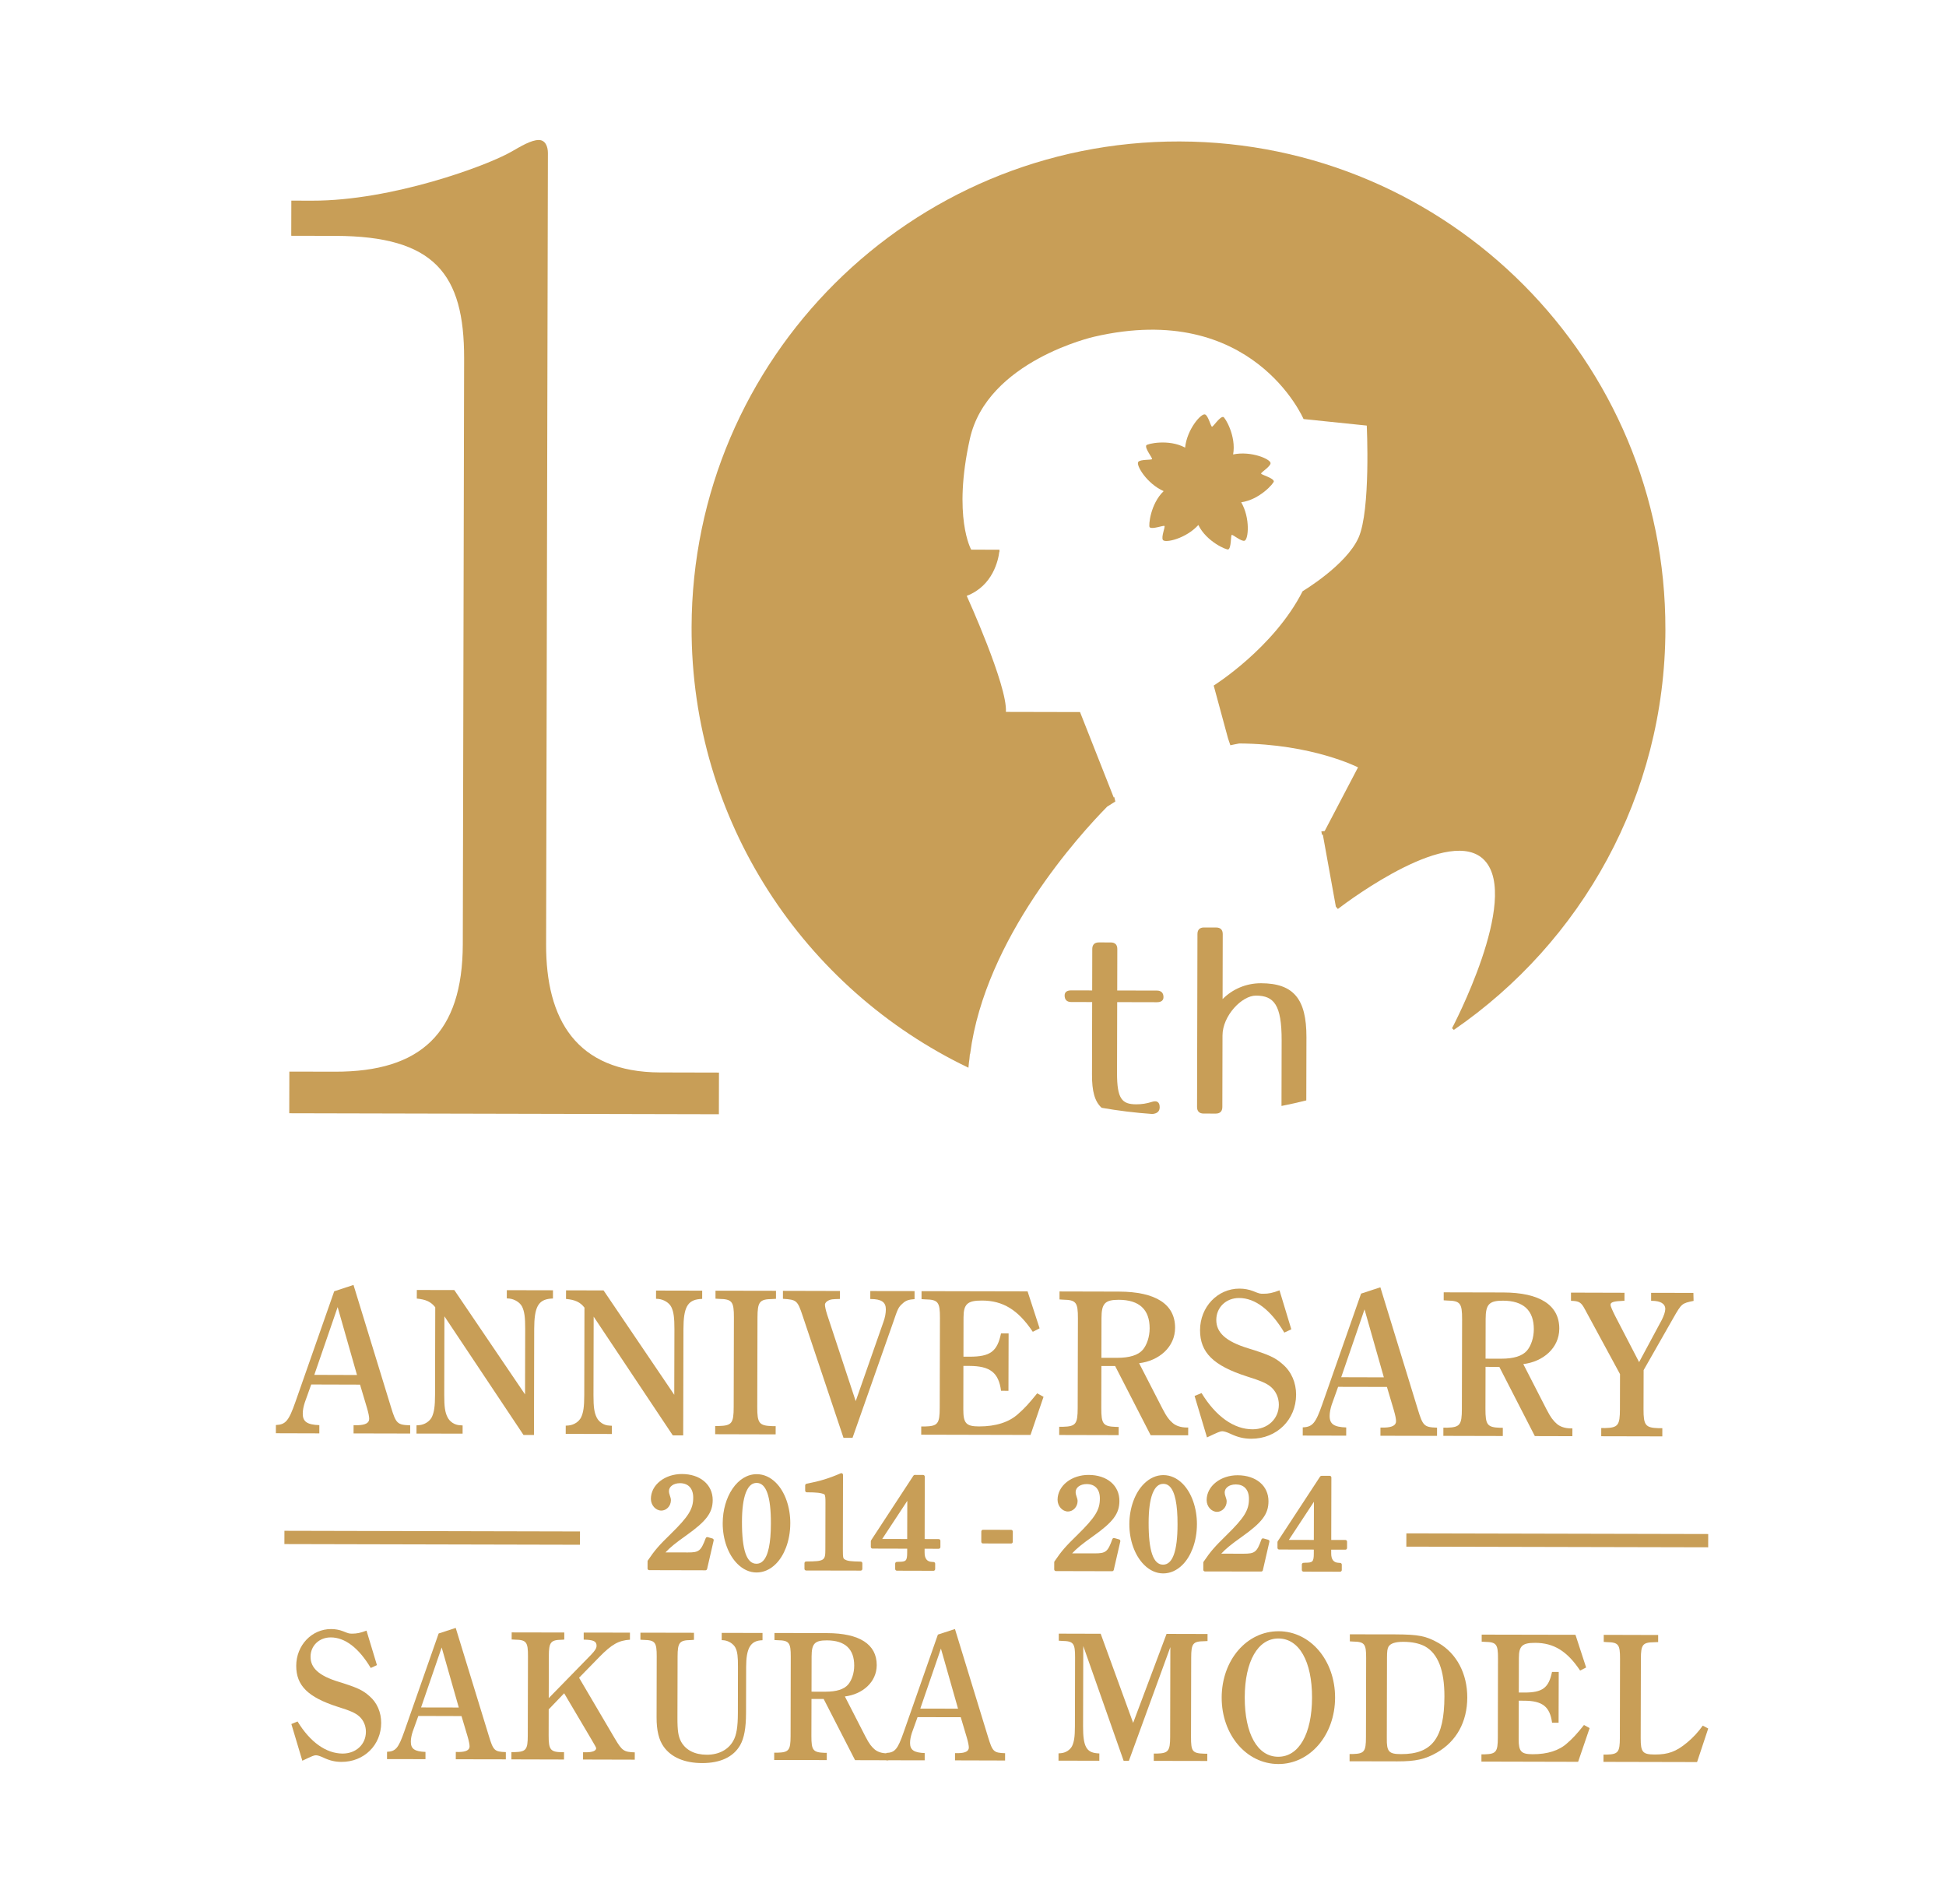
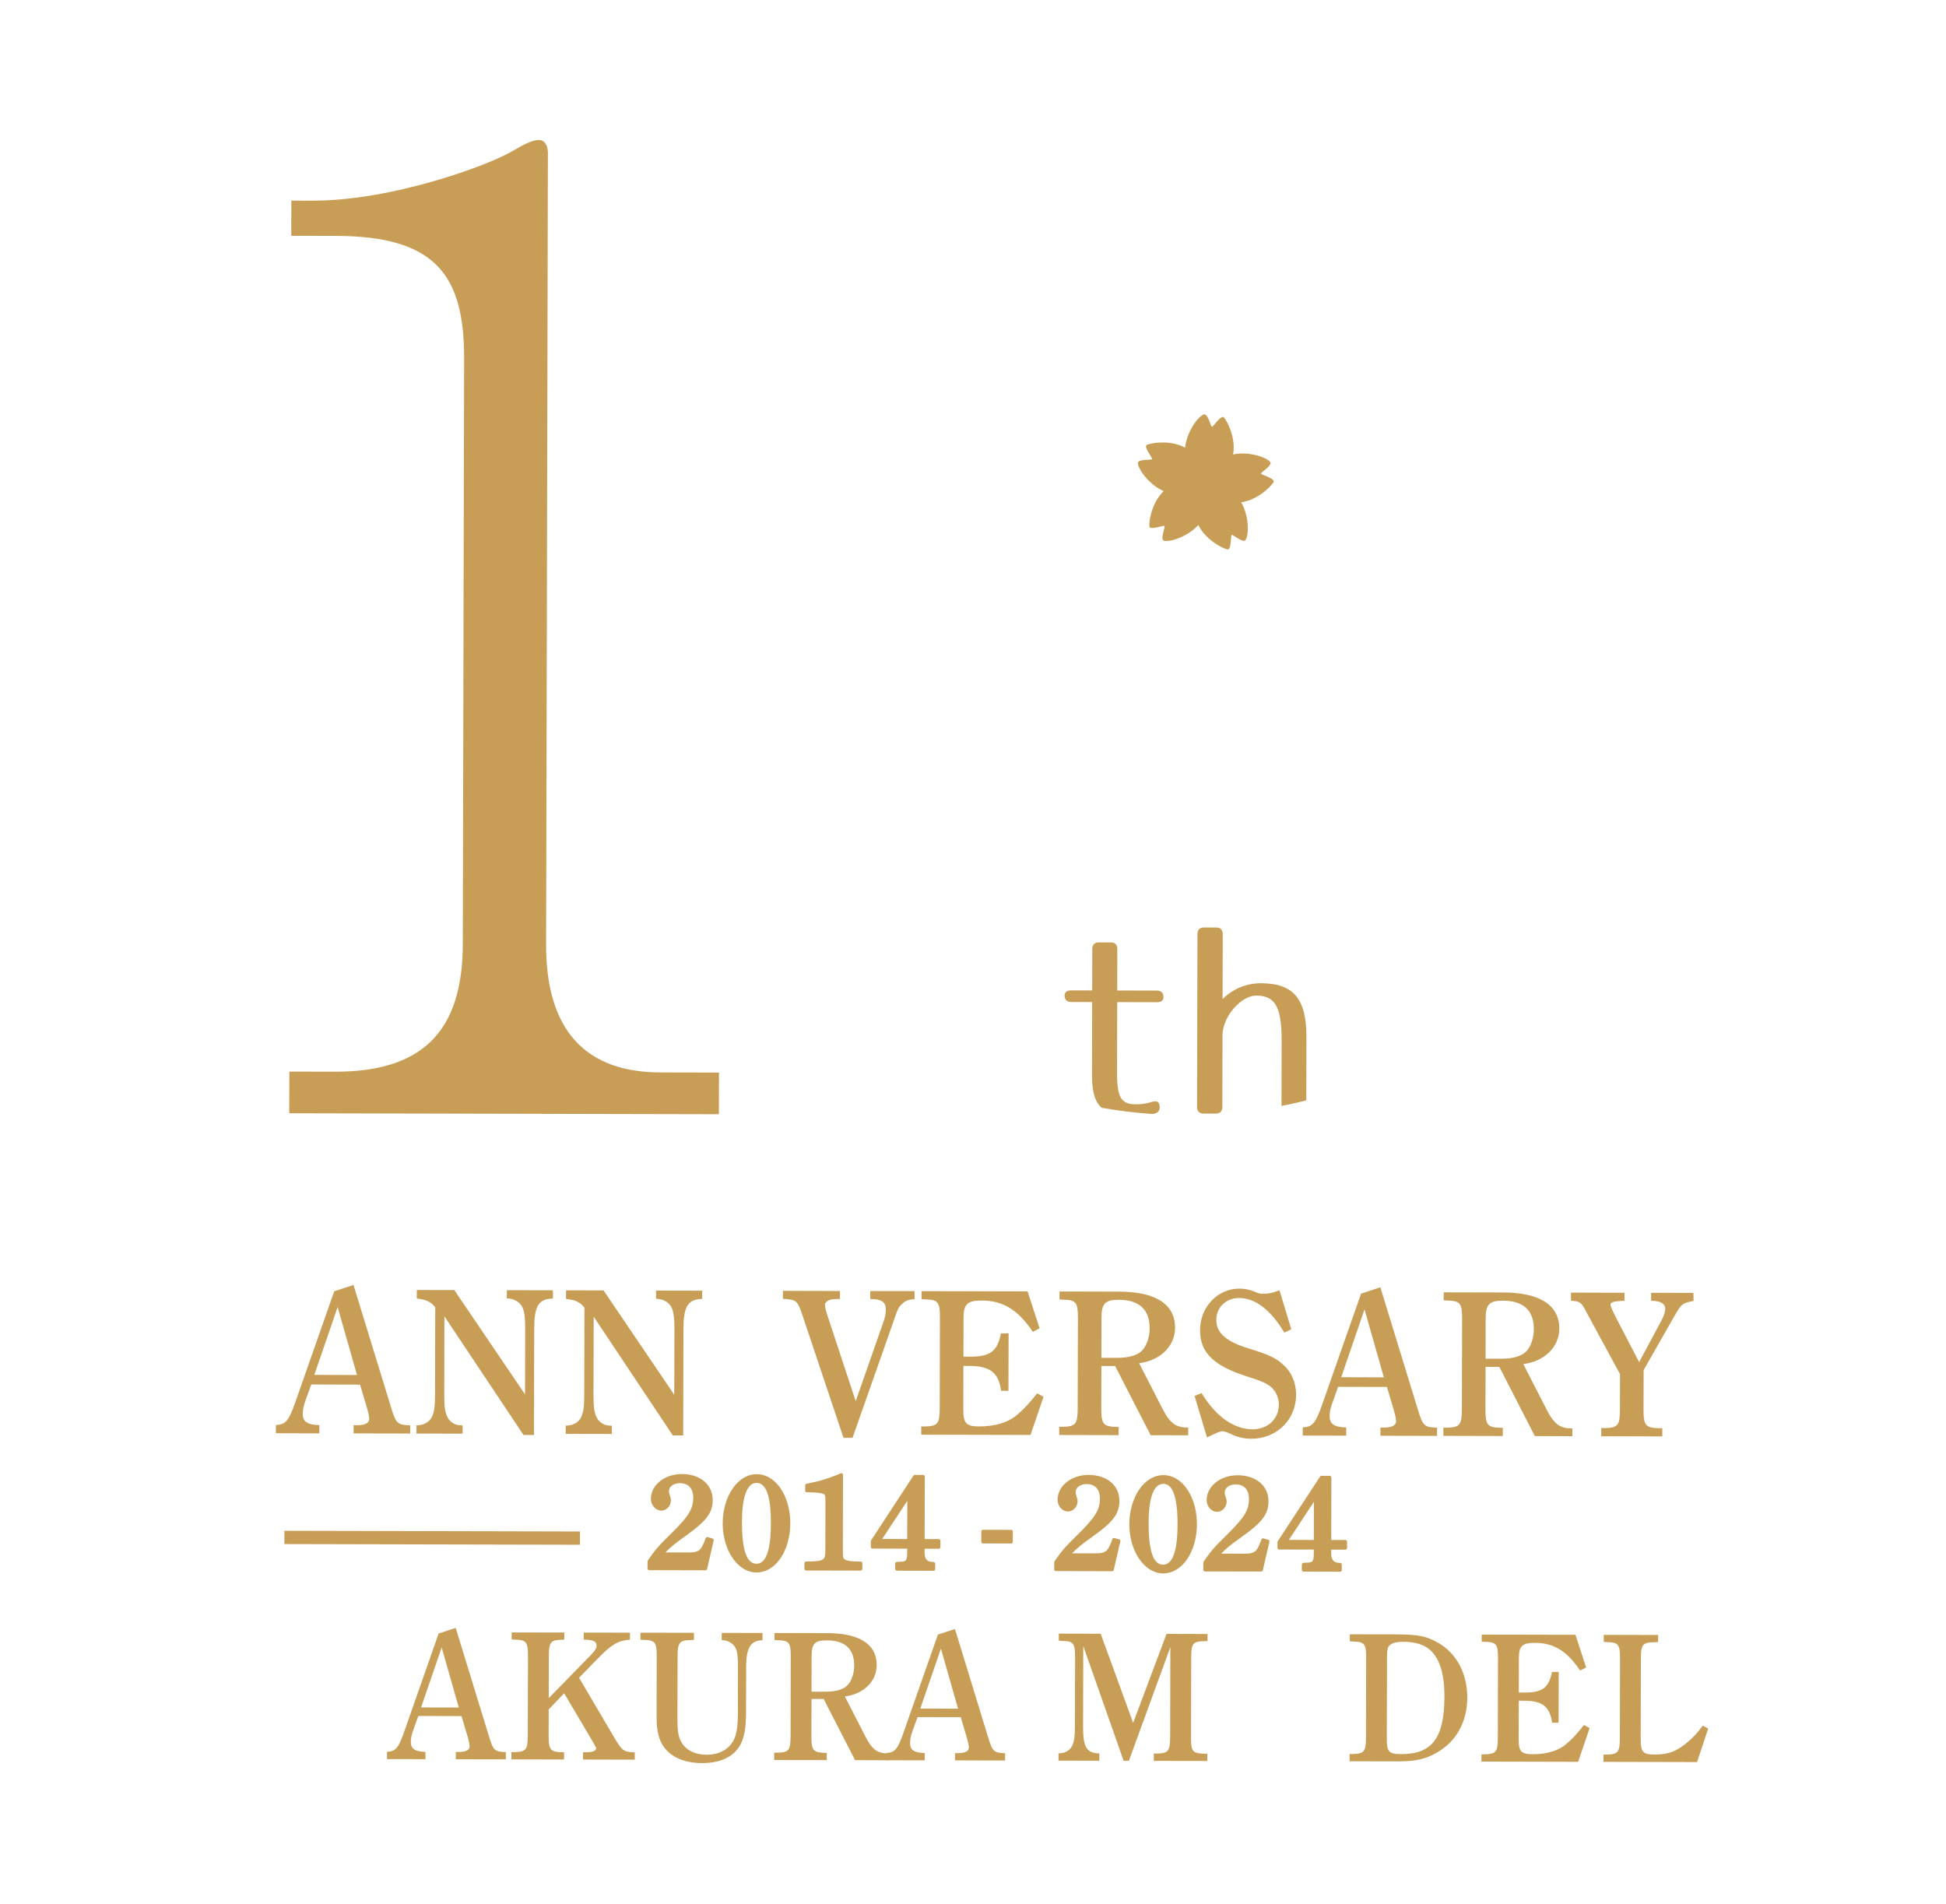
<svg xmlns="http://www.w3.org/2000/svg" id="_レイヤー_1" data-name="レイヤー 1" viewBox="0 0 211.81 207.238">
  <defs>
    <style>
      .cls-1 {
        fill: #c89e57;
        stroke-width: 0px;
      }
    </style>
  </defs>
  <g>
    <path class="cls-1" d="m31.484,121.168l.01-4.534,4.959.011c9.353.021,13.897-4.219,13.919-13.855l.145-63.765c.021-9.21-3.229-13.327-13.998-13.351l-4.818-.011.009-3.826,2.267.005c8.644.02,18.996-3.782,21.692-5.335.993-.565,2.129-1.27,2.979-1.268.708.002.99.71.989,1.419l-.196,86.153c-.018,8.077,3.227,13.895,12.438,13.916l6.377.015-.01,4.534-46.761-.107Z" />
-     <path class="cls-1" d="m181.267,68.514c.067-29.269-23.606-53.05-52.875-53.117-29.269-.067-53.05,23.606-53.117,52.875-.048,21.123,12.271,39.383,30.132,47.939.035-.37.061-.598.061-.598.011-.118.036-.233.049-.351l.048-.521.032-.052c1.629-12.59,11.962-23.897,14.916-26.896.302-.181.587-.374.885-.56l-.119-.487c-.019.018-.038.033-.057.052l-3.668-9.295-8.067-.018c.18-2.862-4.265-12.63-4.265-12.63,2.876-1.099,3.439-3.947,3.543-4.782.006 0.0.012-0.0.018 0l.006-.244c-.026.002-.053.002-.079.004l-3-.007s-2.03-3.561-.146-12.057c1.884-8.496,13.513-11.115,13.513-11.115,17.256-4.009,22.807,8.957,22.807,8.957l6.88.71s.442,9.195-.895,12.199c-1.337,3.004-6.085,5.827-6.085,5.827-3.137,6.18-9.68,10.271-9.68,10.271l1.558,5.744.255.754c.323-.064.642-.141.968-.195,7.96.05,12.928,2.6,12.928,2.6l-3.631,6.93c-.121.011-.241.032-.362.043l.072.372c.03-.007.06-.016.09-.024l1.417,7.84.219.253c-0-0-0-.001-0-.001,1.406-1.072,12.325-9.183,15.972-5.282,3.9,4.172-3.547,18.265-3.547,18.265.072.058.131.12.2.178,13.868-9.529,22.985-25.481,23.026-43.581Z" />
    <path class="cls-1" d="m138.648,52.385c-.059-.375-1.36-.703-1.385-.839-.025-.136,1.023-.754,1.031-1.133.01-.438-2.118-1.36-4.077-.951.363-1.988-.883-4.05-1.073-4.08-.376-.059-1.09,1.077-1.227,1.058-.137-.019-.401-1.206-.759-1.332-.415-.146-1.962,1.611-2.167,3.612-1.78-.969-4.138-.419-4.226-.247-.172.338.687,1.369.627,1.494-.06.124-1.27.008-1.501.31-.267.35.927,2.364,2.766,3.178-1.459,1.395-1.663,3.792-1.526,3.929.268.269,1.515-.231,1.615-.134.1.094-.384,1.211-.169,1.522.249.361,2.512-.149,3.856-1.632.878,1.815,3.091,2.748,3.262,2.66.338-.172.249-1.512.371-1.577.121-.066,1.033.74,1.396.631.421-.126.64-2.448-.364-4.187,2.003-.269,3.58-2.091,3.55-2.282Z" />
    <g>
      <path class="cls-1" d="m126.224,120.505c.001-.551-.301-.744-.825-.581-.605.192-1.129.273-1.733.271-1.541-.004-2.091-.582-2.084-3.416l.018-7.706,4.32.01c.468.001.717-.19.718-.547.001-.468-.247-.717-.715-.719l-4.32-.01.01-4.513c.001-.467-.245-.716-.714-.717l-1.293-.003c-.468-.001-.717.247-.719.714l-.01,4.513-2.283-.005c-.468-.001-.716.191-.716.549-.001.468.245.716.714.717l2.283.005-.018,7.899c-.004,1.782.282,2.919,1.051,3.609,1.812.318,3.654.545,5.525.675.059-.012.127-.017.184-.03.413-.083.607-.329.608-.714Z" />
      <path class="cls-1" d="m137.257,107.018c-1.65-.004-3.111.653-4.186,1.723l.016-7.072c.001-.468-.247-.716-.714-.717l-1.321-.003c-.468-.001-.716.245-.717.714l-.043,18.822c-.001.468.245.716.714.717l1.321.003c.467.001.716-.245.717-.714l.018-7.787c.005-2.147,2.102-4.344,3.643-4.34,1.953.004,2.803.997,2.794,4.877l-.016,7.134c.908-.18,1.809-.38,2.699-.605l.016-6.88c.009-4.155-1.39-5.864-4.941-5.872Z" />
    </g>
  </g>
  <path class="cls-1" d="m77.552,167.452l-.521-.146c-.09-.026-.182.023-.216.11l-.001.002c-.522,1.375-.716,1.561-1.945,1.553l-2.435-.005c.501-.54,1.106-1.031,2.226-1.822,2.226-1.58,2.912-2.489,2.914-3.88.001-.815-.332-1.545-.941-2.051-.606-.508-1.441-.776-2.411-.778-.897-0-1.738.271-2.368.765-.646.506-1.002,1.186-1.009,1.933 0.0.689.516,1.276,1.13,1.281.263 0.0.513-.104.709-.3.217-.209.335-.506.34-.815.003-.152-.029-.298-.121-.551-.071-.214-.091-.306-.092-.448-.006-.502.509-.872,1.207-.868.444.001.809.143,1.054.41.251.272.383.672.381,1.161.002,1.237-.507,2.059-2.469,3.976-1.22,1.19-1.692,1.71-2.467,2.859-.025.03-.033.066-.033.101l-.002.778c0.0.047.019.094.054.128s.079.054.127.054l6.123.015c.076 0.0.142-.048.168-.117l.009-.023.716-3.105c.02-.095-.035-.19-.129-.215Zm8.467-1.641c.005-1.785-.58-3.439-1.56-4.424-.609-.611-1.333-.935-2.093-.935-1.005-.002-1.94.56-2.639,1.585-.682,1.008-1.06,2.337-1.065,3.757-.003,1.759.594,3.41,1.595,4.413.614.618,1.335.943,2.084.945.763.001,1.487-.317,2.097-.924.466-.462.841-1.074,1.11-1.779.301-.79.468-1.695.47-2.639Zm-2.978,4.095c-.202.199-.434.297-.71.295-1.067-.004-1.58-1.5-1.573-4.576.002-1.37.143-2.43.418-3.151.008-.021.019-.043.027-.063.275-.679.654-1.011,1.16-1.007,1.033.002,1.553,1.49,1.544,4.417-.003,2.138-.292,3.517-.866,4.085Zm8.949-.152c-.214-.116-.252-.138-.25-1.172l.017-8.061c-.001-.061-.032-.117-.081-.152-.051-.033-.117-.039-.171-.013-1.271.552-2.246.851-3.721,1.138-.084.013-.142.096-.146.176l-0.0.573c.001.1.081.181.181.182,1.086.001,1.549.057,1.898.219.117.058.131.505.129.836l-.012,5.142c-.005,1.214-.06,1.322-2.093,1.333-.1.001-.175.08-.179.179l-.002.62c0.0.047.019.094.054.128s.079.054.127.054l5.937.012c.076 0.0.142-.048.168-.117.008-.021.013-.04.014-.063l.002-.62c0-.097-.079-.18-.178-.181-1.056-.019-1.433-.065-1.692-.214Zm8.663-9.039c-0-.047-.019-.094-.054-.128s-.079-.054-.127-.054l-.9-.001c-.061.001-.117.032-.152.081l-4.605,7.037c-.019.035-.028.066-.03.099l-.002.62c0.0.047.019.094.054.128s.079.054.127.054l3.778.01-.002.412c-0.0.939-.14,1.007-.914,1.017l-.22.011c-.097.005-.171.095-.171.179l-0.0.595c.001.1.081.181.181.182l3.988.011c.076 0.0.142-.048.168-.117.008-.021.013-.04.014-.063l.003-.594c-.001-.095-.074-.173-.168-.18l-.181-.014q-.805-.028-.803-1.019l-0-.413,1.538.003c.047-0.0.094-.019.128-.054.033-.032.053-.083.054-.127l-0-.689c-.001-.1-.081-.181-.181-.182l-1.534-.006.014-6.797Zm-1.91,6.794l-2.719-.006,2.73-4.15-.012,4.156Zm11.478.371c.008-.021.013-.04.014-.063l.003-1.125c-0-.047-.019-.094-.054-.128s-.079-.054-.127-.054l-3.066-.006c-.1-.001-.181.081-.182.181l-.003,1.125c0.0.047.019.094.054.128s.079.054.127.054l3.066.006c.076 0.0.142-.048.168-.117Zm11.588-.329l-.518-.145c-.09-.026-.182.023-.216.11l-.002.005c-.496,1.39-.716,1.553-1.944,1.55l-2.432-.004c.501-.54,1.104-1.031,2.224-1.822,2.236-1.584,2.914-2.486,2.919-3.878.004-1.688-1.342-2.828-3.353-2.834-.896-.002-1.74.27-2.371.766-.643.507-1.004,1.196-1.007,1.937 0.0.689.516,1.276,1.133,1.279.567-.002,1.039-.517,1.046-1.114.003-.152-.029-.298-.123-.552-.072-.212-.091-.306-.09-.447.004-.514.512-.873,1.209-.873.912.003,1.433.576,1.43,1.569.004,1.246-.511,2.063-2.466,3.982-1.228,1.197-1.7,1.717-2.469,2.858-.026.032-.033.066-.033.101l-.002.778c0.0.047.019.094.054.128s.079.054.127.054l6.123.015c.076 0.0.142-.048.168-.117l.009-.023.714-3.106c.02-.095-.035-.19-.129-.215Zm8.47-1.64c.002-1.786-.58-3.439-1.56-4.424-.609-.611-1.33-.934-2.091-.934-.759-.003-1.486.323-2.104.934-1.004.996-1.596,2.646-1.602,4.407-.003,1.759.594,3.408,1.597,4.414.614.618,1.335.943,2.084.945.76.001,1.484-.318,2.096-.927.466-.462.841-1.074,1.11-1.779.301-.788.467-1.693.469-2.637Zm-3.688,4.39c-1.064-.003-1.578-1.499-1.57-4.575.002-1.37.143-2.43.418-3.151.008-.021.019-.043.027-.063.275-.679.654-1.011,1.16-1.007.272-.002.498.095.694.291.569.57.856,1.958.847,4.125-.002,2.902-.532,4.381-1.576,4.38Zm11.444-2.713l-.518-.145c-.09-.026-.182.023-.216.11l-.002.005c-.492,1.378-.716,1.553-1.944,1.55l-2.432-.004c.501-.54,1.104-1.031,2.224-1.822,2.236-1.586,2.915-2.488,2.919-3.878.004-1.688-1.345-2.826-3.355-2.835-.896-.002-1.738.271-2.369.767-.647.509-1.004,1.198-1.007,1.937 0.0.689.516,1.276,1.133,1.279.567-.005,1.039-.517,1.046-1.114.003-.167-.04-.323-.123-.552-.072-.212-.091-.306-.09-.447-.002-.195.076-.379.227-.526.222-.223.581-.35.982-.346.421 0.0.774.13,1.017.375.272.272.415.685.413,1.194.005,1.236-.503,2.058-2.471,3.981-1.227,1.203-1.699,1.723-2.464,2.86-.025.03-.032.064-.033.101l-.002.778c0.0.047.019.094.054.128s.079.054.127.054l6.125.01c.076 0.0.142-.048.168-.117l.009-.023.712-3.102c.02-.095-.035-.19-.129-.215Zm5.8-6.955c-.061.001-.117.032-.152.081l-4.608,7.036c-.017.03-.03.065-.03.099l-0.0.621c.001.1.081.181.181.182l3.773.008 0.0.413c-0.0.939-.14,1.007-.916,1.016l-.215.013c-.098.008-.173.095-.171.179l-0.0.595c.001.1.081.181.181.182l3.985.01c.047-0.0.094-.019.128-.054.017-.017.031-.041.04-.064.008-.021.013-.042.014-.063l0-.595c-.001-.095-.074-.173-.168-.18l-.181-.014q-.805-.028-.803-1.019l-0-.413,1.543.004c.047-0.0.094-.019.128-.054.03-.031.052-.08.054-.127l.002-.694c-.001-.1-.081-.181-.181-.182l-1.541-.004.014-6.797c-0-.047-.019-.094-.054-.128s-.079-.054-.127-.054l-.895.001Zm-.833,6.977l-2.719-.006,2.73-4.15-.012,4.156Z" />
  <g>
    <path class="cls-1" d="m38.476,139.855l4.077,13.291c.553,1.806.688,1.941,2.094,1.988l-.002.894-6.162-.014.002-.894.449.003c.827-.022,1.251-.244,1.25-.691.002-.247-.087-.67-.244-1.203l-.753-2.524-5.312-.016-.695,1.945c-.137.421-.228.845-.227,1.224-.004.872.467,1.21,1.805,1.257l-.002.894-4.728-.014.002-.894c1.068-.04,1.406-.464,2.125-2.515l4.222-12.041,2.099-.689Zm.381,9.803l-2.106-7.392-2.541,7.377,4.647.015Z" />
    <path class="cls-1" d="m56.983,156.187l-8.611-12.916-.018,8.545c-.003,1.299.085,1.901.355,2.435.239.491.774.853,1.356.875l.289.021-.002.894-5.02-.01.002-.894.29-.021c.583-.046,1.14-.402,1.387-.892.243-.534.337-1.14.341-2.412l.022-9.528c-.471-.601-1.028-.85-2.008-.945l.004-.935,4.08.009,7.698,11.357.016-7.146c.004-1.251-.083-1.873-.328-2.388-.225-.465-.803-.827-1.382-.896l-.292-.022.004-.893,5.022.011-.002.894-.292.02c-1.317.134-1.743.935-1.749,3.28l-.025,11.558-1.138-.003Z" />
    <path class="cls-1" d="m73.227,156.227l-8.61-12.92-.02,8.55c-.002,1.294.085,1.895.353,2.434.243.487.778.85,1.357.87l.292.022-.002.894-5.022-.011.002-.894.292-.02c.581-.047,1.136-.398,1.383-.888.247-.537.337-1.14.341-2.412l.022-9.528c-.467-.604-1.026-.855-2.008-.945l.004-.935,4.082.005,7.696,11.362.018-7.145c.004-1.251-.085-1.874-.328-2.388-.226-.47-.803-.827-1.384-.896l-.289-.021.002-.894,5.022.011-.002.894-.29.021c-1.315.13-1.746.934-1.749,3.275l-.027,11.562-1.136-.002Z" />
-     <path class="cls-1" d="m84.425,156.12l-6.583-.017.002-.894.4-0c1.406-.037,1.609-.307,1.613-2.048l.024-9.753c.004-1.741-.198-2.012-1.606-2.033l-.398-.026-0-.868,6.584.012-.001.873-.38.023c-1.406.016-1.629.284-1.633,2.024l-.024,9.753c-.005,1.745.22,2.01,1.626,2.057l.378.002-.002.894Z" />
    <path class="cls-1" d="m91.81,156.495l-4.43-13.226c-.578-1.741-.668-1.807-2.163-1.904l-0-.868,6.209.016-.002.868c-.895.022-.942.041-1.185.132-.292.131-.448.313-.448.492 0.0.2.086.601.244,1.093l3.104,9.404,3.03-8.654c.159-.45.249-.894.251-1.341.002-.784-.489-1.118-1.652-1.12l-.042-0.0.002-.868,4.818.007-.001.873c-.648.042-.959.155-1.295.469-.471.42-.515.535-1.054,2.114l-4.403,12.514-.984-.002Z" />
    <path class="cls-1" d="m113.582,152.033l-1.417,4.149-11.896-.028.002-.894.402.001c1.406-.037,1.605-.303,1.61-2.049l.024-9.753c.004-1.741-.198-2.007-1.603-2.033l-.4-.026-0-.868,11.542.024,1.308,4.02-.74.381c-1.6-2.394-3.251-3.398-5.528-3.403-1.585-.005-2.009.376-2.013,1.848l-.007,4.26.668.002c2.257.003,3.015-.571,3.42-2.537l.826-.001-.016,6.251-.805-.002c-.264-1.985-1.197-2.698-3.452-2.706l-.647 0-.009,4.728c-.003,1.52.306,1.853,1.712,1.858,1.83.003,3.282-.464,4.268-1.372.669-.582,1.164-1.119,2.059-2.23l.692.38Z" />
    <path class="cls-1" d="m121.374,148.679l-1.494-.002-.011,4.574c-.003,1.746.194,2.01,1.623,2.056l.268.002-.002.894-6.472-.016.002-.894.402.001c1.406-.037,1.605-.303,1.61-2.049l.024-9.753c.004-1.741-.198-2.007-1.603-2.033l-.4-.026-0-.868,6.472.016c3.996.009,6.115,1.375,6.107,3.94-.003,2.099-1.749,3.591-3.915,3.854l2.535,4.935c.467.92.777,1.275,1.113,1.567.354.314.891.493,1.537.497l.159-.003-.004.851-4.083-.01-3.868-7.533Zm.203-.891c1.359.003,2.301-.285,2.816-.884.444-.536.737-1.408.739-2.323.004-2.051-1.131-3.105-3.364-3.109-1.494-.002-1.874.401-1.878,1.984l-.009,4.328,1.695.005Z" />
    <path class="cls-1" d="m139.789,145.042c-1.467-2.459-3.157-3.762-4.918-3.765-1.43-.003-2.482,1.022-2.485,2.383-.003,1.388,1.043,2.35,3.472,3.093,2.255.697,2.947,1.008,3.772,1.749.933.803,1.444,1.988,1.443,3.303-.007,2.723-2.11,4.794-4.878,4.791-.805-.002-1.472-.162-2.275-.541-.378-.181-.692-.269-.869-.274-.247 0-.451.091-1.677.671l-1.351-4.515.76-.31c1.557,2.547,3.517,3.936,5.546,3.942,1.653.004,2.862-1.135,2.865-2.675.002-.757-.31-1.45-.843-1.922-.469-.4-1.074-.668-2.653-1.165-3.637-1.172-5.085-2.603-5.08-5.032.005-2.524,1.908-4.525,4.295-4.519.515.002,1.008.09,1.476.268.712.293.734.29,1.134.29.535.004,1.006-.085,1.742-.372l1.286,4.243-.762.357Z" />
    <path class="cls-1" d="m150.243,140.11l4.079,13.292c.551,1.805.686,1.94,2.092,1.987l-.002.894-6.16-.013.002-.894.447.002c.827-.022,1.251-.244,1.25-.691.002-.247-.087-.67-.241-1.202l-.751-2.528-5.314-.011-.697,1.944c-.137.421-.223.846-.225,1.225-.001.873.465,1.209,1.804,1.251l-.002.894-4.73-.01.002-.894c1.07-.039,1.408-.463,2.125-2.515l4.222-12.041,2.099-.689Zm.381,9.803l-2.104-7.397-2.538,7.384,4.642.013Z" />
    <path class="cls-1" d="m163.189,148.774l-1.496-.002-.011,4.574c-.003,1.746.196,2.011,1.623,2.056l.268.002-.002.894-6.47-.016.002-.894.401.005c1.406-.043,1.609-.307,1.612-2.053l.024-9.753c.004-1.741-.2-2.008-1.603-2.033l-.4-.026.002-.868,6.468.015c3.996.009,6.117,1.376,6.111,3.942-.006,2.098-1.751,3.59-3.917,3.853l2.534,4.94c.469.916.778,1.271,1.115,1.562.354.314.891.493,1.537.497l.159-.003-.004.851-4.085-.011-3.866-7.532Zm.203-.891c1.359.003,2.298-.286,2.814-.884.448-.534.739-1.407.741-2.322.004-2.051-1.131-3.105-3.364-3.109-1.496-.002-1.876.4-1.88,1.983l-.009,4.328,1.698.006Z" />
    <path class="cls-1" d="m184.338,141.591c-1.275.266-1.297.268-2.215,1.876l-3.224,5.659-.011,4.264c-.004,1.741.218,2.009,1.623,2.056l.424-.001-.002.894-6.649-.015.002-.894.422.003c1.406-.037,1.609-.307,1.612-2.053l.009-3.817-3.823-7.058c-.4-.758-.624-.896-1.473-.92l-.042-.021.001-.873,5.825.017-.002.868c-1.207.045-1.52.157-1.52.446.002.132.179.558.491,1.182l2.62,5.052,2.468-4.595c.221-.442.38-.892.382-1.181-0-.579-.513-.896-1.471-.898l-.071-.001-0-.868,4.602.008.02.871Z" />
  </g>
  <g>
-     <path class="cls-1" d="m40.355,181.547c-1.297-2.174-2.797-3.325-4.353-3.329-1.266.001-2.2.903-2.201,2.107-.004,1.225.925,2.079,3.074,2.73,1.995.619,2.604.899,3.337,1.552.826.71,1.28,1.757,1.277,2.924-.006,2.408-1.865,4.241-4.316,4.237-.71-.002-1.303-.144-2.01-.483-.338-.155-.612-.239-.773-.237-.215-.003-.392.077-1.484.592l-1.193-3.992.673-.28c1.376,2.256,3.112,3.487,4.909,3.494,1.461-.001,2.528-1.004,2.531-2.366.004-.672-.272-1.288-.746-1.7-.413-.358-.946-.598-2.348-1.033-3.215-1.037-4.494-2.304-4.49-4.455.006-2.229,1.685-4.004,3.799-3.998.458.001.888.081,1.303.239.633.257.651.259,1.009.259.471.001.885-.078,1.538-.329l1.136,3.754-.672.312Z" />
    <path class="cls-1" d="m49.602,177.185l3.605,11.753c.489,1.602.607,1.721,1.851,1.764l-.001.789-5.448-.01.003-.794.391.002c.734-.02,1.108-.214,1.108-.609.001-.216-.077-.592-.214-1.066l-.664-2.232-4.7-.014-.618,1.717c-.12.375-.199.75-.199,1.087-.003.773.411,1.067,1.595,1.109l-.001.789-4.186-.008.003-.794c.945-.034,1.245-.409,1.882-2.224l3.735-10.653,1.858-.607Zm.334,8.664l-1.862-6.536-2.243,6.528,4.105.008Z" />
    <path class="cls-1" d="m66.945,189.264c.765,1.292.962,1.425,2.148,1.467l-.003.794-5.628-.015.001-.789.318 0c.71.002,1.107-.157,1.109-.451q.001-.079-.493-.909l-2.992-5.062-1.682,1.753-.006,2.845c-.004,1.541.194,1.795,1.438,1.817l.237.001-.003.794-5.725-.016.001-.789.358-0c1.243-.036,1.42-.274,1.422-1.81l.022-8.633c.004-1.541-.172-1.776-1.417-1.798l-.358-.021.001-.768,5.727.011-.001.768-.237.02c-1.243.015-1.442.255-1.445,1.796l-.01,4.559,4.612-4.724c.432-.456.592-.711.593-.968.002-.494-.315-.652-1.4-.676l.001-.768,5.033.009-.001.768c-1.221.076-1.977.493-3.361,1.912l-2.176,2.228,3.916,6.656Z" />
    <path class="cls-1" d="m69.708,177.703l5.826.012-.001.768-.338.024c-1.243.015-1.44.272-1.444,1.791l-.016,6.636c-.005,1.482.096,2.073.407,2.65.512.906,1.479,1.401,2.783,1.404,1.302.007,2.35-.546,2.886-1.515.359-.631.497-1.516.502-3.019l.009-5.012c.005-1.109-.053-1.662-.273-2.099-.213-.413-.727-.751-1.241-.81l-.256-.019.001-.789,4.443.011-.001.789-.235.016c-1.107.115-1.543.927-1.547,2.883l-.012,5.032c-.005,1.64-.206,2.726-.64,3.492-.734,1.283-2.157,1.951-4.133,1.949-1.914-.004-3.355-.622-4.18-1.768-.533-.735-.787-1.779-.783-3.204l.014-6.631c.004-1.541-.171-1.781-1.415-1.803l-.358-.021.001-.768Z" />
    <path class="cls-1" d="m89.652,184.917l-1.326-.001-.01,4.048c-.002,1.536.176,1.772,1.441,1.818l.234-0-.001.789-5.725-.01.003-.794.356-.001c1.243-.036,1.421-.268,1.427-1.808l.018-8.629c.004-1.541-.173-1.782-1.417-1.804l-.356-.02.001-.768,5.723.015c3.536.007,5.412,1.217,5.407,3.484-.005,1.856-1.551,3.176-3.466,3.409l2.24,4.37c.414.811.689,1.126.984,1.38.317.279.793.439,1.363.441l.139.001-.003.752-3.614-.01-3.419-6.662Zm.178-.79c1.205.002,2.032-.251,2.488-.782.397-.475.656-1.244.657-2.054.005-1.814-1-2.745-2.974-2.75-1.322-.004-1.66.351-1.664,1.755l-.008,3.828,1.501.004Z" />
    <path class="cls-1" d="m103.941,177.305l3.603,11.758c.491,1.598.608,1.716,1.855,1.76l-.003.794-5.449-.016.001-.789.394.003c.734-.02,1.108-.214,1.11-.613-.002-.216-.078-.588-.217-1.067l-.664-2.232-4.701-.009-.618,1.717c-.12.375-.199.75-.199,1.087-.001.768.413,1.063,1.595,1.109l-.001.789-4.184-.007.003-.794c.946-.039,1.243-.41,1.88-2.225l3.737-10.658,1.858-.607Zm.335,8.669l-1.862-6.541-2.245,6.533,4.107.009Z" />
    <path class="cls-1" d="m131.434,178.615l-.356.017c-1.243.015-1.42.253-1.424,1.794l-.02,8.634c-.004,1.556.152,1.774,1.416,1.814l.356.004-.001.789-5.824-.011.003-.794.334.001c1.243-.036,1.44-.272,1.446-1.811l.021-9.775-4.512,12.372-.573-.003-4.392-12.49-.022,8.749c-.005,2.151.349,2.823,1.515,2.925l.256.019-.003.794-4.443-.011.003-.794.257-.018c.513-.041,1.008-.352,1.223-.786.22-.474.3-1.007.303-2.132l.018-7.503c.004-1.541-.171-1.781-1.417-1.798l-.356-.025.001-.768,4.56.013,3.533,9.7,3.637-9.685,4.461.012-.001.768Z" />
-     <path class="cls-1" d="m139.172,177.546c3.455.007,6.152,3.173,6.143,7.238-.01,4.048-2.719,7.225-6.179,7.216-3.475-.01-6.174-3.192-6.164-7.24.01-4.069,2.724-7.223,6.199-7.213Zm-.052,13.663c2.253.007,3.678-2.481,3.687-6.43.009-3.949-1.403-6.44-3.658-6.442-2.228-.008-3.658,2.478-3.667,6.406-.009,3.97,1.39,6.461,3.638,6.466Z" />
    <path class="cls-1" d="m151.882,177.89c2.505.008,3.334.166,4.697.939,1.973,1.147,3.131,3.347,3.125,5.934-.006,2.645-1.176,4.772-3.31,5.994-1.265.723-2.311.96-4.327.954l-5.174-.011.001-.789.358-0c1.243-.036,1.42-.274,1.424-1.815l.021-8.628c.004-1.541-.172-1.776-1.417-1.798l-.358-.021.001-.768,4.96.008Zm-.935,11.274c-.025,1.501.215,1.755,1.556,1.757,3.375.009,4.701-1.743,4.713-6.265.006-2.866-.7-4.662-2.101-5.454-.591-.32-1.378-.499-2.366-.503-.889-.002-1.404.175-1.62.529-.12.217-.161.497-.163,1.185l-.02,8.75Z" />
    <path class="cls-1" d="m173.021,188.09l-1.252,3.669-10.524-.025.001-.789.356-.001c1.243-.036,1.422-.273,1.428-1.813l.018-8.629c.004-1.541-.175-1.777-1.419-1.799l-.356-.02.001-.768,10.207.02,1.159,3.557-.652.336c-1.418-2.12-2.874-3.012-4.89-3.018-1.401-.003-1.774.334-1.777,1.638l-.009,3.77.588.003c1.998.004,2.67-.508,3.027-2.245l.731 0-.015,5.531-.71-.002c-.232-1.757-1.058-2.393-3.054-2.396l-.57-.002-.012,4.19c-.001,1.342.273,1.636,1.518,1.637,1.616.006,2.901-.404,3.771-1.209.596-.515,1.031-.985,1.821-1.973l.613.339Z" />
    <path class="cls-1" d="m185.929,188.135l-1.214,3.652-10.188-.023.003-.794.356.004c1.243-.036,1.42-.274,1.426-1.814l.018-8.629c.004-1.541-.172-1.776-1.417-1.798l-.356-.025.001-.768,5.922.017-.001.768-.433.019c-1.243.015-1.442.25-1.446,1.79l-.021,8.649c-.004,1.541.217,1.777,1.539,1.782,1.441.002,2.312-.307,3.498-1.292.674-.553,1.226-1.164,1.72-1.854l.593.316Z" />
  </g>
  <rect class="cls-1" x="46.318" y="151.288" width="1.446" height="32.17" transform="translate(-120.438 214.035) rotate(-89.87)" />
-   <rect class="cls-1" x="168.775" y="151.225" width="1.446" height="32.854" transform="translate(1.469 336.775) rotate(-89.872)" />
</svg>